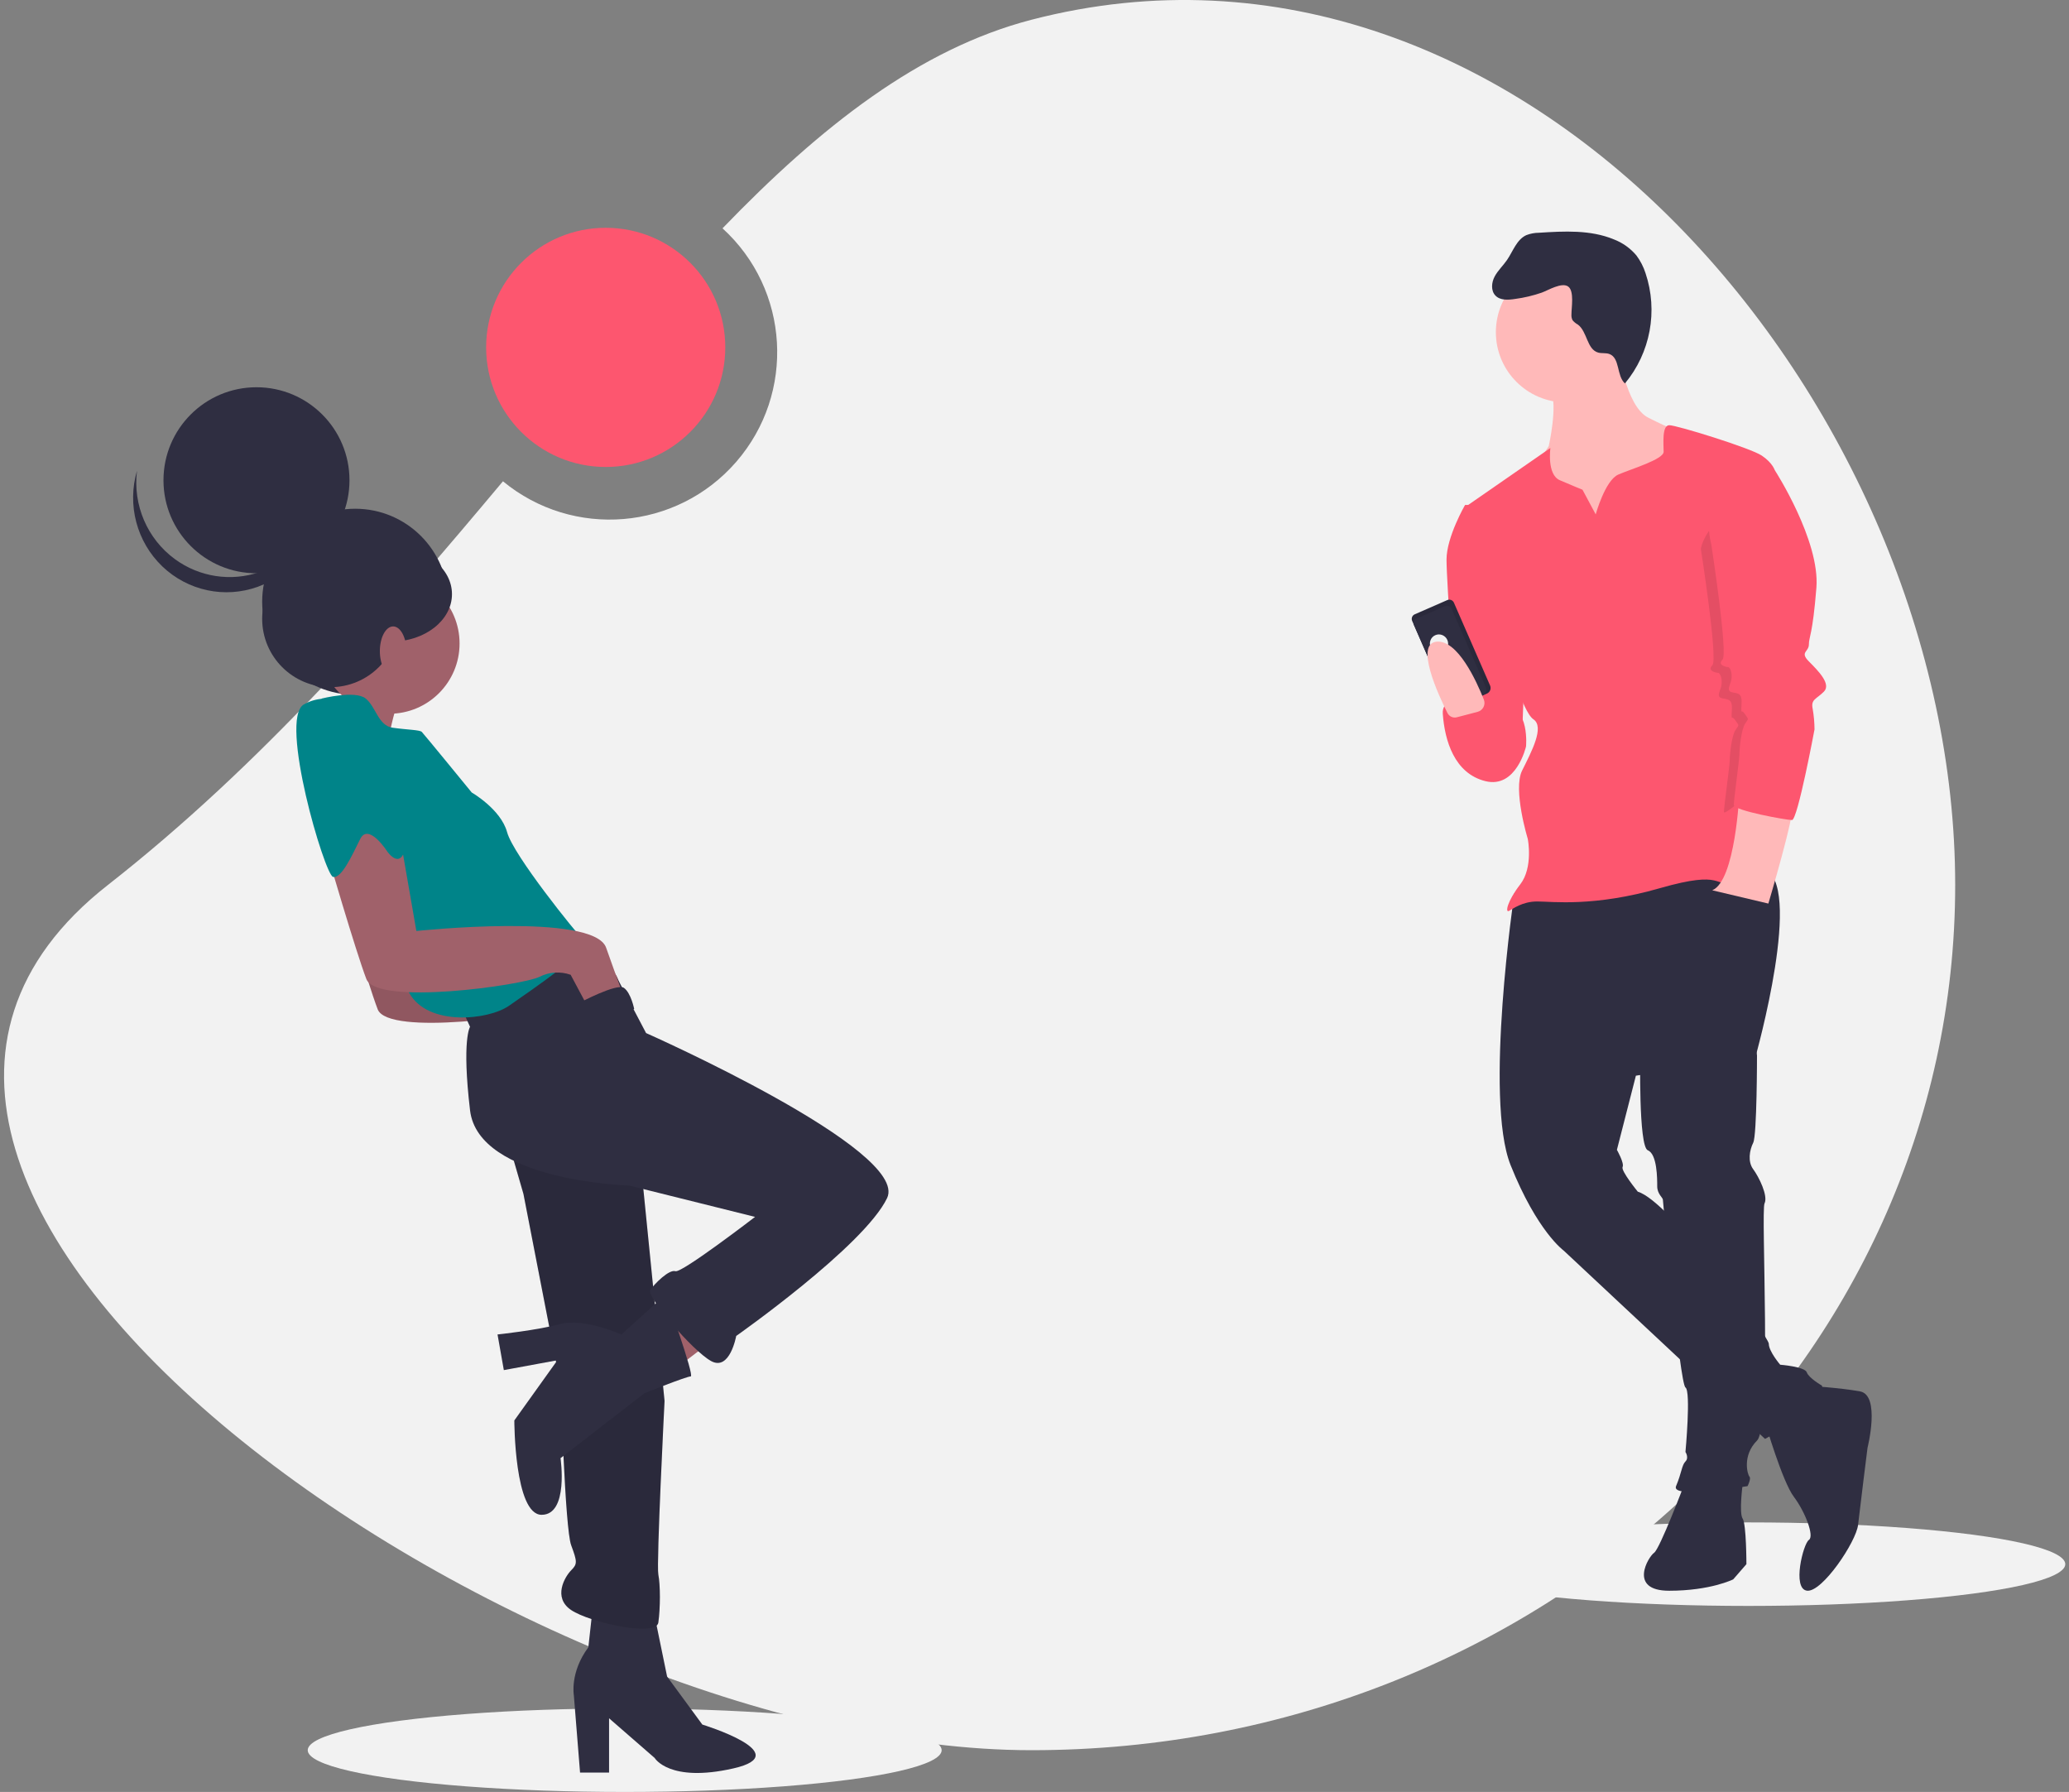
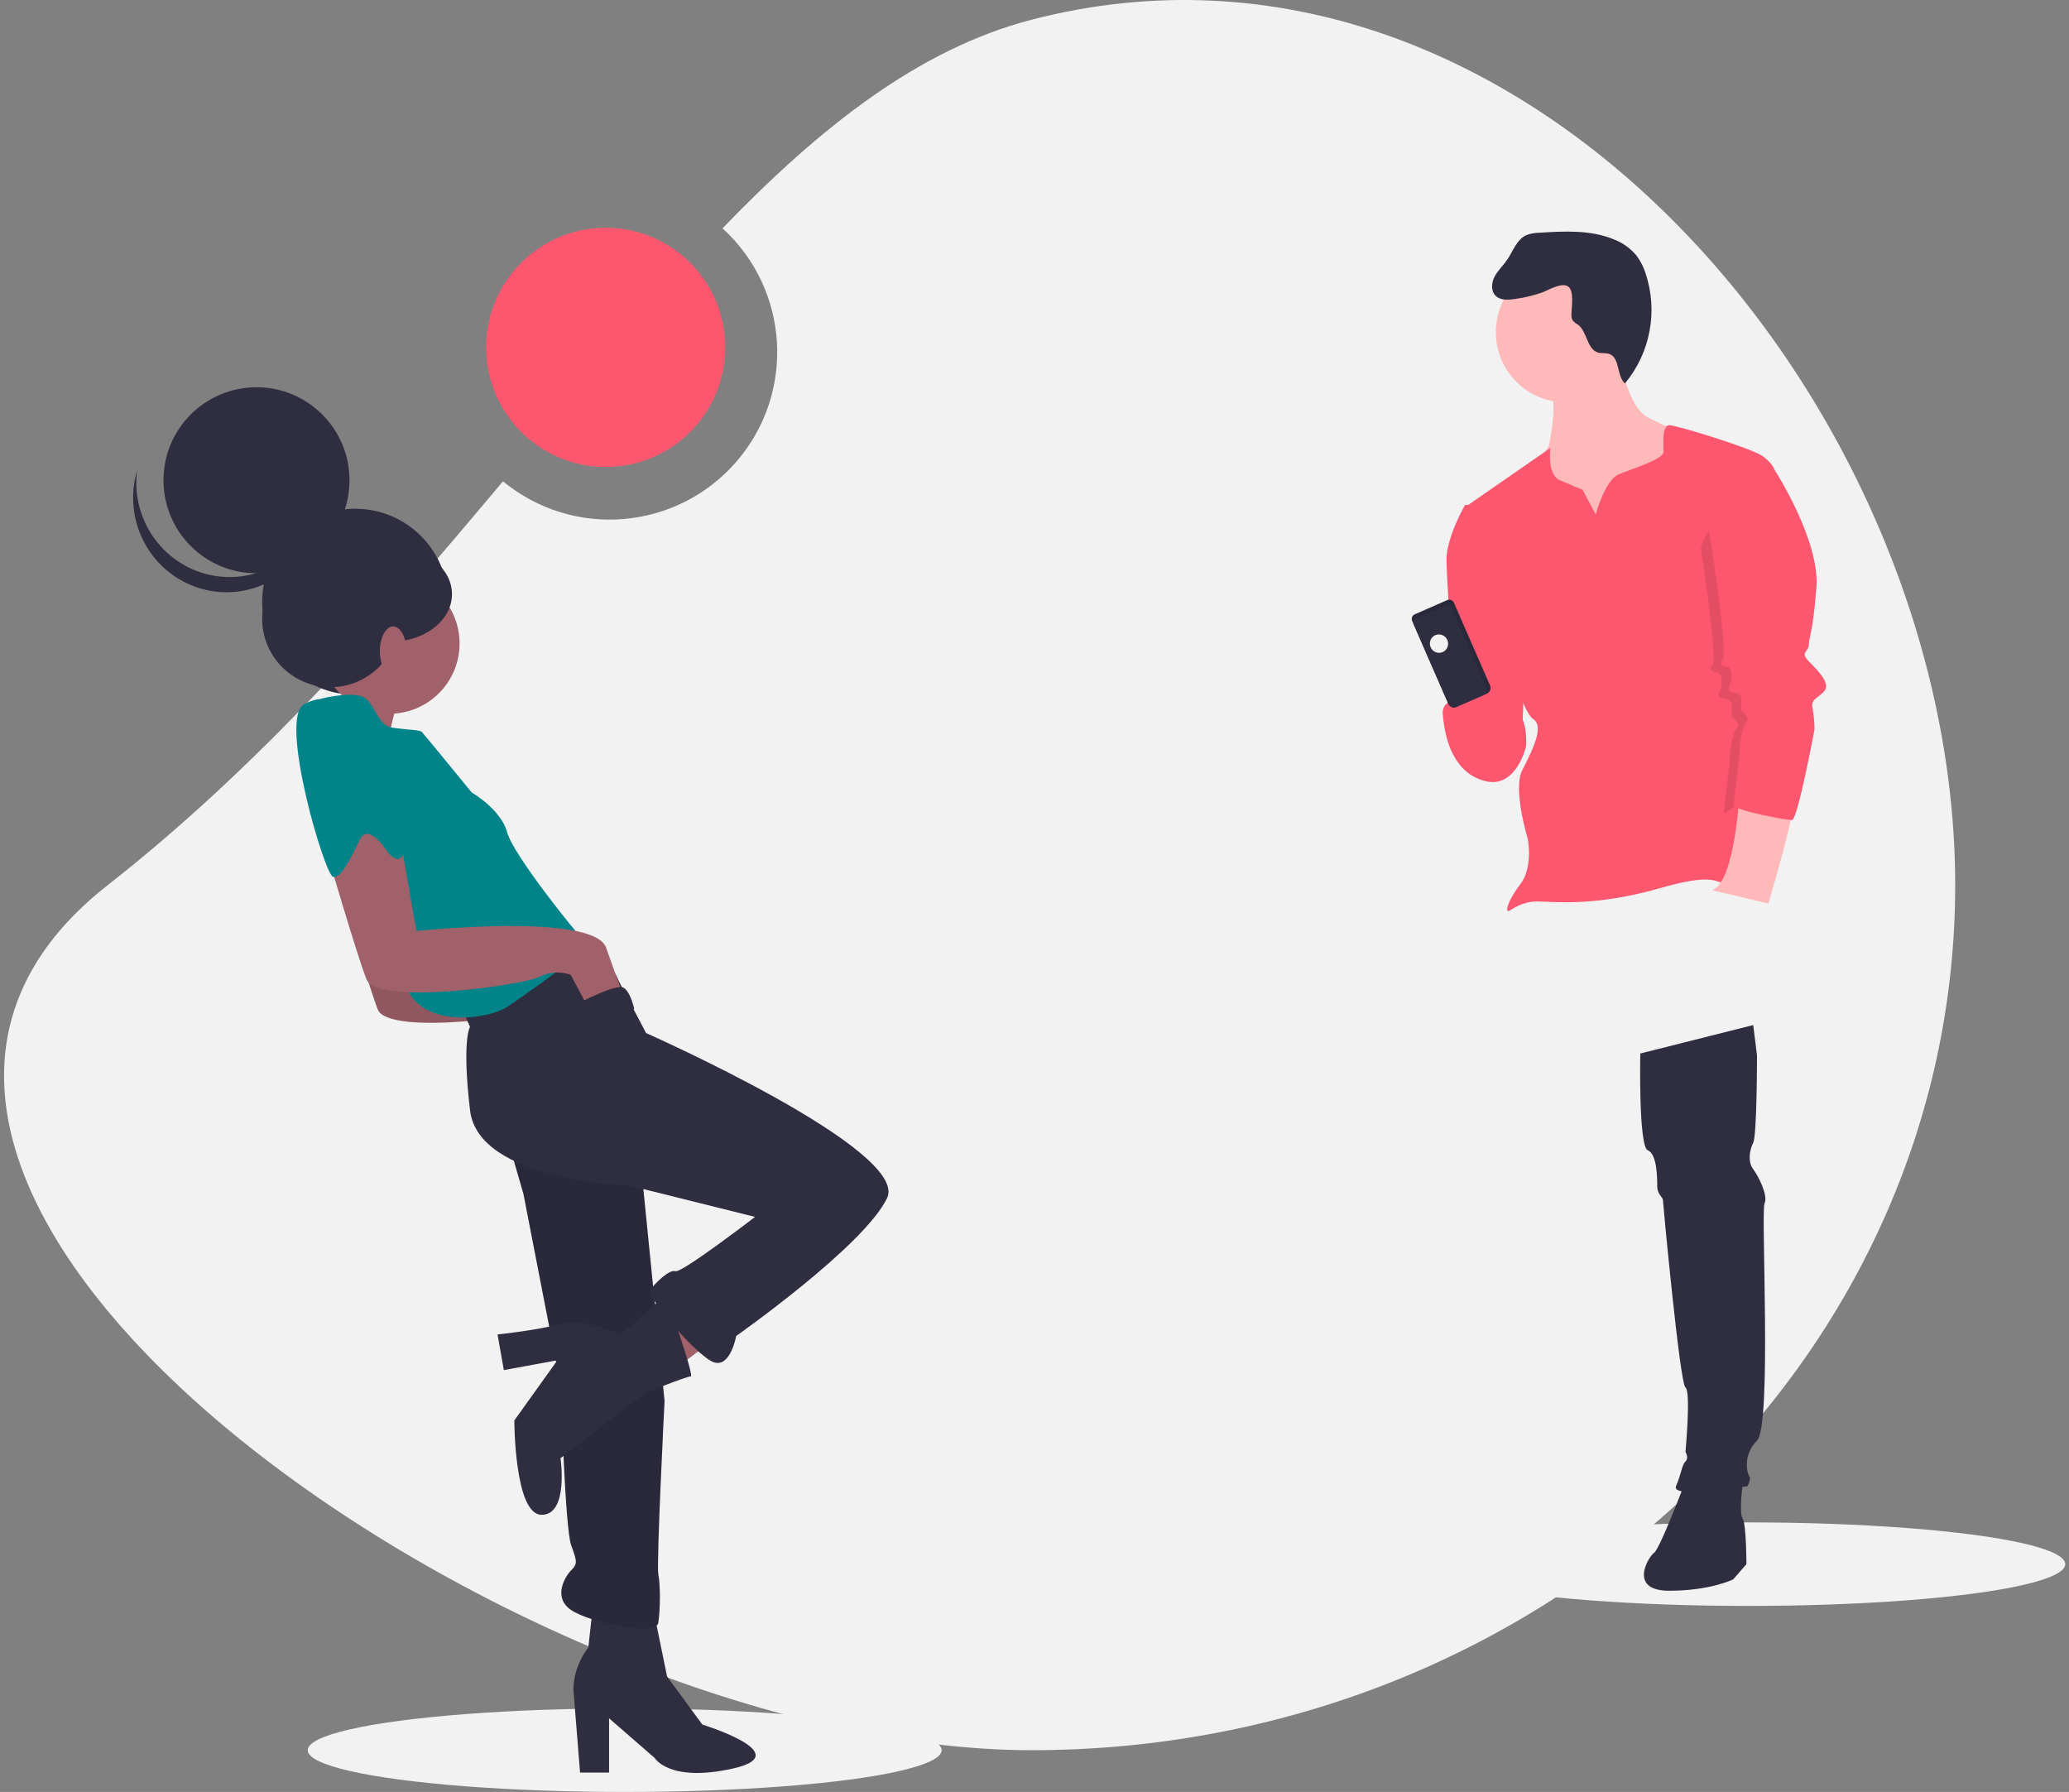
<svg xmlns="http://www.w3.org/2000/svg" width="485px" height="420px" viewBox="0 0 485 420" version="1.1">
  <rect x="0" y="0" width="485" height="420" fill="#808080" stroke="none" />
  <title>699C9043-0777-4C6B-B91E-7B381EDE3AD5</title>
  <desc>Created with sketchtool.</desc>
  <g id="Page-1" stroke="none" stroke-width="1" fill="none" fill-rule="evenodd">
    <g id="08_become_a_host" transform="translate(-261, -2567)" fill-rule="nonzero">
      <g id="why" transform="translate(181, 1435)">
        <g id="1" transform="translate(80, 1132)">
          <g id="undraw_intense_feeling_ft9s">
            <path d="M241.807,4.626 C215.549,11.442 192.388,29.641 169.366,53.517 C185.122,67.868 186.548,92.159 172.578,108.252 C158.608,124.345 134.342,126.365 117.9,112.804 C90.858,145.086 61.331,179.213 25.293,207.419 C-66.466,279.235 122.23,410.212 241.807,410.212 C361.385,410.212 458.322,319.418 458.322,207.419 C458.322,95.419 357.041,-25.289 241.807,4.626 Z" id="Path" fill="#F2F2F2" />
            <circle id="Oval" fill="#FD566F" cx="141.987" cy="81.419" r="28.03" />
            <ellipse id="Oval" fill="#F2F2F2" cx="409.826" cy="366.61" rx="74.301" ry="9.788" />
            <ellipse id="Oval" fill="#F2F2F2" cx="146.436" cy="410.212" rx="74.301" ry="9.788" />
-             <path d="M413.831,333.603 C413.831,333.603 417.821,347.265 420.481,350.791 C423.141,354.317 425.358,360.046 424.028,360.928 C422.698,361.809 420.038,372.386 423.585,372.827 C427.132,373.268 435.112,361.368 435.556,357.402 C435.999,353.435 437.772,339.332 437.772,339.332 C437.772,339.332 440.876,326.992 435.999,326.11 C431.122,325.229 423.585,324.788 423.585,324.788 L413.831,333.603 Z" id="Path" fill="#2F2E41" />
            <path d="M394.809,347.924 C394.809,347.924 389.069,363.051 387.744,363.941 C386.419,364.831 381.562,372.839 391.277,372.839 C400.991,372.839 406.29,370.169 406.29,370.169 L409.381,366.61 C409.381,366.61 409.381,357.267 408.498,355.932 C407.615,354.597 408.498,347.924 408.498,347.924 L394.809,347.924 Z" id="Path" fill="#2F2E41" />
-             <path d="M354.989,209.337 C354.989,209.337 347.867,257.47 354.098,273.069 C360.33,288.667 366.561,293.124 366.561,293.124 L413.74,337.246 C413.74,337.246 428.427,329.669 427.092,324.767 C427.092,324.767 423.977,322.984 423.531,321.647 C423.086,320.31 417.3,319.865 417.3,319.865 C417.3,319.865 414.63,316.745 414.63,314.962 C414.63,313.179 391.485,281.537 383.919,279.308 C383.919,279.308 379.913,274.406 380.358,273.514 C380.803,272.623 379.023,269.503 379.023,269.503 L383.474,252.122 L411.514,247.665 C411.514,247.665 423.086,206.663 413.295,203.544 C403.503,200.424 354.989,209.337 354.989,209.337 Z" id="Path" fill="#2F2E41" />
            <path d="M410.98,240.254 L411.863,247.37 C411.863,247.37 411.863,266.048 410.98,267.827 C410.097,269.605 409.656,272.274 410.98,274.053 C412.304,275.831 414.51,280.279 413.628,282.057 C412.745,283.836 415.393,334.089 411.863,337.647 C408.332,341.204 409.656,345.652 410.097,346.096 C410.539,346.541 409.656,348.32 409.656,348.32 C409.656,348.32 391.563,351.433 392.887,348.32 C394.211,345.207 394.211,343.428 395.093,342.539 C395.976,341.649 395.093,340.315 395.093,340.315 C395.093,340.315 396.417,326.084 395.093,325.195 C393.769,324.305 389.798,281.613 389.798,281.168 C389.798,280.723 388.474,279.834 388.474,278.055 C388.474,276.276 388.474,270.495 386.267,269.605 C384.061,268.716 384.502,246.925 384.502,246.925 L410.98,240.254 Z" id="Path" fill="#2F2E41" />
            <path d="M379.316,81.864 C379.316,81.864 381.074,95.212 386.35,97.881 C391.627,100.551 395.144,101.886 395.144,101.886 L390.747,117.458 L388.989,130.805 L368.763,130.805 L357.771,121.907 L361.289,107.225 L363.047,104.555 C363.047,104.555 365.246,94.767 363.487,91.653 C361.728,88.538 379.316,81.864 379.316,81.864 Z" id="Path" fill="#FFB9B9" />
            <path d="M370.957,114.782 L374.053,120.563 C374.053,120.563 376.264,112.558 379.361,111.224 C382.457,109.89 389.976,107.666 389.976,105.887 C389.976,104.108 389.534,99.661 391.303,99.661 C393.072,99.661 410.322,104.998 412.976,106.777 C415.63,108.556 416.072,110.334 416.072,110.334 L411.207,161.478 C411.207,161.478 418.283,185.493 416.072,194.832 C413.86,204.172 412.091,205.506 406.784,206.84 C401.476,208.174 404.572,203.727 389.091,208.174 C373.611,212.622 363.88,211.287 360.342,211.287 C356.803,211.287 354.592,213.066 353.707,213.511 C352.822,213.956 353.265,211.287 356.361,207.285 C359.457,203.282 358.13,196.611 358.13,196.611 C358.13,196.611 354.592,185.049 356.803,180.601 C359.015,176.154 362.111,170.373 359.457,168.594 C356.803,166.815 353.265,153.473 353.265,153.473 L343.534,118.784 L363.438,104.998 C363.438,104.998 362.553,111.224 365.649,112.558 C368.745,113.892 370.957,114.782 370.957,114.782 Z" id="Path" fill="#FD566F" />
            <path d="M346.038,118.347 L343.43,118.347 C343.43,118.347 339.085,125.857 339.085,131.157 C339.085,136.458 341.258,166.494 341.258,166.494 L353.86,179.746 L356.902,169.586 L357.771,147.059 L346.038,118.347 Z" id="Path" fill="#FD566F" />
            <path d="M352.728,165.015 C352.728,165.015 337.751,160.949 338.205,167.274 C338.659,173.599 340.928,181.278 348.19,183.085 C355.452,184.893 357.721,174.954 357.721,174.954 C357.721,174.954 358.629,165.919 352.728,165.015 Z" id="Path" fill="#FD566F" />
            <path d="M407.723,185.975 C407.723,185.975 406.816,206.441 401.373,208.665 L414.527,211.78 C414.527,211.78 420.878,190.424 419.971,189.534 C419.063,188.644 407.723,185.975 407.723,185.975 Z" id="Path" fill="#FFB9B9" />
            <path d="M336.051,141.322 L344.377,141.322 C344.688,141.322 344.987,141.446 345.207,141.666 C345.427,141.885 345.55,142.184 345.55,142.495 L345.549,163.687 C345.549,164.478 344.908,165.119 344.117,165.119 L336.31,165.12 C335.518,165.12 334.877,164.478 334.877,163.687 L334.878,142.495 C334.878,141.847 335.403,141.322 336.051,141.322 L336.051,141.322 Z" id="Path" fill="#2F2E41" transform="translate(340.214, 153.221) rotate(-23.598) translate(-340.214, -153.221) " />
            <path d="M336.051,141.322 L344.377,141.322 C344.688,141.322 344.987,141.446 345.207,141.666 C345.427,141.885 345.55,142.184 345.55,142.495 L345.549,163.687 C345.549,164.478 344.908,165.119 344.117,165.119 L336.31,165.12 C335.518,165.12 334.877,164.478 334.877,163.687 L334.878,142.495 C334.878,141.847 335.403,141.322 336.051,141.322 L336.051,141.322 Z" id="Path" fill="#000000" opacity="0.1" transform="translate(340.214, 153.221) rotate(-23.598) translate(-340.214, -153.221) " />
            <path d="M336.312,142.572 L343.571,142.572 C344.219,142.572 344.744,143.097 344.744,143.745 L344.743,163.855 C344.743,164.647 344.102,165.288 343.311,165.288 L336.571,165.288 C335.78,165.288 335.138,164.647 335.138,163.856 L335.139,143.745 C335.139,143.097 335.664,142.572 336.312,142.572 L336.312,142.572 Z" id="Path" fill="#2F2E41" transform="translate(339.941, 153.93) rotate(-23.598) translate(-339.941, -153.93) " />
            <ellipse id="Oval" fill="#F2F2F2" transform="translate(337.321, 150.854) rotate(-23.598) translate(-337.321, -150.854) " cx="337.321" cy="150.854" rx="2.134" ry="2.163" />
            <path d="M411.101,115.474 L414.032,111.229 C414.032,111.229 424.852,127.762 423.95,138.932 C423.049,150.103 422.147,150.55 422.147,152.337 C422.147,154.125 419.893,154.125 422.147,156.359 C424.401,158.593 427.557,161.721 425.754,163.508 C423.95,165.295 422.598,165.295 423.049,167.53 C423.337,169.153 423.488,170.797 423.5,172.445 C423.5,172.445 419.667,179.817 418.315,179.817 C416.962,179.817 404.113,191.658 404.113,190.318 C404.113,188.977 405.466,179.594 405.466,178.253 C405.466,176.913 405.917,172.445 406.818,171.104 C407.72,169.764 407.72,170.211 406.818,168.87 C405.917,167.53 405.917,168.87 405.917,167.53 C405.917,166.189 406.368,164.402 405.015,163.955 C403.663,163.508 402.31,163.955 403.212,161.721 C404.113,159.487 403.212,157.699 402.761,157.699 C402.31,157.699 400.056,157.252 401.408,155.912 C402.761,154.571 398.703,128.655 398.703,128.655 C398.703,128.655 399.38,122.176 411.101,115.474 Z" id="Path" fill="#000000" opacity="0.1" />
            <path d="M408.626,106.78 L416.106,110.321 C416.106,110.321 426.666,126.697 425.786,137.762 C424.906,148.828 424.026,149.27 424.026,151.041 C424.026,152.811 421.826,152.811 424.026,155.024 C426.226,157.237 429.306,160.335 427.546,162.106 C425.786,163.876 424.466,163.876 424.906,166.089 C425.188,167.697 425.335,169.326 425.346,170.958 C425.346,170.958 421.386,192.203 420.066,192.203 C418.746,192.203 406.426,189.99 406.426,188.663 C406.426,187.335 407.746,178.04 407.746,176.712 C407.746,175.384 408.186,170.958 409.066,169.63 C409.946,168.302 409.946,168.745 409.066,167.417 C408.186,166.089 408.186,167.417 408.186,166.089 C408.186,164.762 408.626,162.991 407.306,162.549 C405.986,162.106 404.666,162.549 405.546,160.335 C406.426,158.122 405.546,156.352 405.106,156.352 C404.666,156.352 402.466,155.909 403.786,154.582 C405.106,153.254 401.146,127.582 401.146,127.582 C401.146,127.582 397.186,113.419 408.626,106.78 Z" id="Path" fill="#FD566F" />
-             <path d="M341.505,168.115 C340.63,168.345 339.713,167.933 339.308,167.129 C337.214,162.969 331.539,150.766 336.829,150.391 C341.709,150.044 346.056,159.499 347.831,163.965 C348.059,164.538 348.029,165.182 347.749,165.732 C347.468,166.283 346.964,166.688 346.363,166.844 L341.505,168.115 Z" id="Path" fill="#FFB9B9" />
            <circle id="Oval" fill="#FFB9B9" cx="367.114" cy="77.86" r="16.462" />
            <path d="M361.417,68.583 C359.384,69.287 357.287,69.785 355.155,70.067 C353.551,70.319 351.674,70.447 350.547,69.274 C349.441,68.123 349.62,66.202 350.374,64.793 C351.129,63.384 352.338,62.279 353.245,60.964 C354.671,58.895 355.513,56.152 357.793,55.11 C358.738,54.746 359.741,54.558 360.753,54.554 C366.672,54.175 372.832,53.834 378.312,56.108 C380.372,56.896 382.196,58.2 383.612,59.895 C384.54,61.144 385.256,62.538 385.731,64.021 C388.709,72.894 386.883,82.684 380.908,89.873 C378.91,88.066 379.779,83.889 377.252,82.969 C376.423,82.666 375.485,82.877 374.636,82.638 C371.967,81.886 372.101,77.743 369.879,76.079 C369.393,75.816 368.964,75.462 368.613,75.034 C368.418,74.625 368.333,74.17 368.367,73.717 C368.351,72.165 369.077,68.223 367.603,67.159 C366.102,66.077 362.858,68.06 361.417,68.583 Z" id="Path" fill="#2F2E41" />
            <path d="M93.492,163.667 C93.492,163.667 89.016,177.157 91.502,180.154 C93.989,183.152 76.585,171.161 76.585,171.161 L86.033,160.169 L93.492,163.667 Z" id="Path" fill="#A0616A" />
            <circle id="Oval" fill="#2F2E41" cx="83.258" cy="141.038" r="21.801" />
            <polygon id="Path" fill="#A0616A" points="169.127 312.571 157.757 321.229 151.331 311.128 162.7 303.432" />
            <path d="M153.461,378.756 L156.376,392.947 L164.634,404.202 C164.634,404.202 186.98,411.053 171.921,414.478 C156.862,417.903 153.461,412.031 153.461,412.031 L142.774,402.734 L142.774,415.457 L135.973,415.457 L134.516,397.351 C134.516,397.351 133.544,391.968 137.916,386.096 L138.888,377.288 L153.461,378.756 Z" id="Path" fill="#2F2E41" />
            <path d="M96.362,202.832 L100.272,225.323 C100.272,225.323 141.818,220.922 144.751,229.234 C147.683,237.546 148.661,239.99 148.661,239.99 L140.352,242.924 L136.442,235.59 C134.034,234.737 131.382,234.914 129.11,236.079 C125.2,238.035 90.985,242.924 88.541,236.568 C86.097,230.212 79.254,206.744 79.254,206.744 L89.519,198.432 L96.362,202.832 Z" id="Path" fill="#A0616A" />
            <path d="M96.362,202.832 L100.272,225.323 C100.272,225.323 141.818,220.922 144.751,229.234 C147.683,237.546 148.661,239.99 148.661,239.99 L140.352,242.924 L136.442,235.59 C134.034,234.737 131.382,234.914 129.11,236.079 C125.2,238.035 90.985,242.924 88.541,236.568 C86.097,230.212 79.254,206.744 79.254,206.744 L89.519,198.432 L96.362,202.832 Z" id="Path" fill="#000000" opacity="0.1" />
            <path d="M119.297,268.072 L122.702,279.834 L131.458,324.923 C131.458,324.923 132.431,358.249 133.89,362.17 C135.349,366.091 135.349,366.581 133.89,368.051 C132.431,369.522 129.512,374.423 133.89,377.363 C138.268,380.304 153.834,383.734 154.32,380.304 C154.807,376.873 154.807,371.482 154.32,369.031 C153.834,366.581 155.78,328.354 155.78,328.354 L149.942,270.032 L129.998,260.72 L119.297,268.072 Z" id="Path" fill="#2F2E41" />
            <path d="M119.297,268.072 L122.702,279.834 L131.458,324.923 C131.458,324.923 132.431,358.249 133.89,362.17 C135.349,366.091 135.349,366.581 133.89,368.051 C132.431,369.522 129.512,374.423 133.89,377.363 C138.268,380.304 153.834,383.734 154.32,380.304 C154.807,376.873 154.807,371.482 154.32,369.031 C153.834,366.581 155.78,328.354 155.78,328.354 L149.942,270.032 L129.998,260.72 L119.297,268.072 Z" id="Path" fill="#000000" opacity="0.1" />
            <path d="M140.643,221.568 L151.451,242.131 C151.451,242.131 213.349,269.549 207.945,280.81 C202.542,292.07 172.575,313.123 172.575,313.123 C172.575,313.123 171.101,321.446 166.68,318.999 C162.258,316.551 151.451,303.821 152.433,302.352 C153.416,300.883 156.855,297.456 158.328,297.946 C159.802,298.435 176.996,285.216 176.996,285.216 L147.521,277.872 C147.521,277.872 112.15,276.893 110.185,260.246 C108.22,243.6 110.185,240.662 110.185,240.662 L107.729,235.277 L127.87,223.037 L140.643,221.568 Z" id="Path" fill="#2F2E41" />
            <path d="M156.005,303.432 L145.669,312.771 C145.669,312.771 136.809,308.839 131.394,310.314 C125.979,311.788 116.627,312.771 116.627,312.771 L118.104,321.127 L130.662,318.813 L120.565,332.924 C120.565,332.924 120.565,355.042 126.964,355.042 C133.363,355.042 131.394,341.771 131.394,341.771 L151.083,326.534 C151.083,326.534 160.928,322.602 161.912,322.602 C162.897,322.602 156.005,303.432 156.005,303.432 Z" id="Path" fill="#2F2E41" />
            <circle id="Oval" fill="#A0616A" cx="91.267" cy="150.826" r="16.462" />
            <path d="M75.469,163.71 C75.469,163.71 83.272,161.751 85.71,163.71 C88.149,165.669 88.636,170.076 92.05,170.566 C95.464,171.056 98.39,171.056 98.877,171.545 C99.365,172.035 110.581,185.748 110.581,185.748 C110.581,185.748 117.409,189.666 118.872,195.053 C120.335,200.44 134.965,218.561 136.915,220.52 C138.866,222.479 124.236,232.273 119.359,235.702 C114.483,239.13 100.34,240.599 95.951,232.763 C91.562,224.927 67.666,173.994 75.469,163.71 Z" id="Path" fill="#008489" />
            <path d="M93.692,195.714 L97.602,218.204 C97.602,218.204 139.149,213.804 142.081,222.115 C145.014,230.427 145.992,232.872 145.992,232.872 L137.682,235.805 L133.772,228.471 C131.365,227.619 128.713,227.796 126.44,228.96 C122.53,230.916 88.315,235.805 85.872,229.449 C83.428,223.093 76.585,199.625 76.585,199.625 L86.849,191.314 L93.692,195.714 Z" id="Path" fill="#A0616A" />
            <path d="M84.379,165.716 C84.379,165.716 96.193,190.74 95.213,197.637 C94.233,204.534 90.803,199.608 90.803,199.608 C90.803,199.608 86.393,192.71 84.433,196.652 C82.473,200.593 80.023,206.012 78.063,205.519 C76.103,205.027 65.322,168.57 71.202,165.121 C77.083,161.673 84.379,165.716 84.379,165.716 Z" id="Path" fill="#008489" />
            <circle id="Oval" fill="#2F2E41" cx="60.123" cy="112.564" r="21.801" />
            <path d="M41.009,131.055 C46.757,135.26 54.161,136.386 60.875,134.075 C67.589,131.764 72.781,126.303 74.805,119.423 C73.776,127.708 68.233,134.703 60.466,137.517 C52.7,140.331 44.031,138.486 38.041,132.745 C32.052,127.004 29.76,118.342 32.114,110.339 C31.115,118.371 34.526,126.315 41.009,131.055 L41.009,131.055 Z" id="Path" fill="#2F2E41" />
            <circle id="Oval" fill="#2F2E41" cx="77.475" cy="145.042" r="16.017" />
            <ellipse id="Oval" fill="#2F2E41" cx="91.712" cy="139.258" rx="14.237" ry="11.123" />
            <ellipse id="Oval" fill="#A0616A" cx="92.157" cy="152.606" rx="3.114" ry="5.784" />
            <path d="M135.679,235.12 C135.679,235.12 144.609,230.353 146.267,231.548 C147.924,232.744 148.661,236.485 148.661,236.485 L138.34,240.254 L135.314,235.091 L135.679,235.12 Z" id="Path" fill="#2F2E41" />
          </g>
        </g>
      </g>
    </g>
  </g>
</svg>